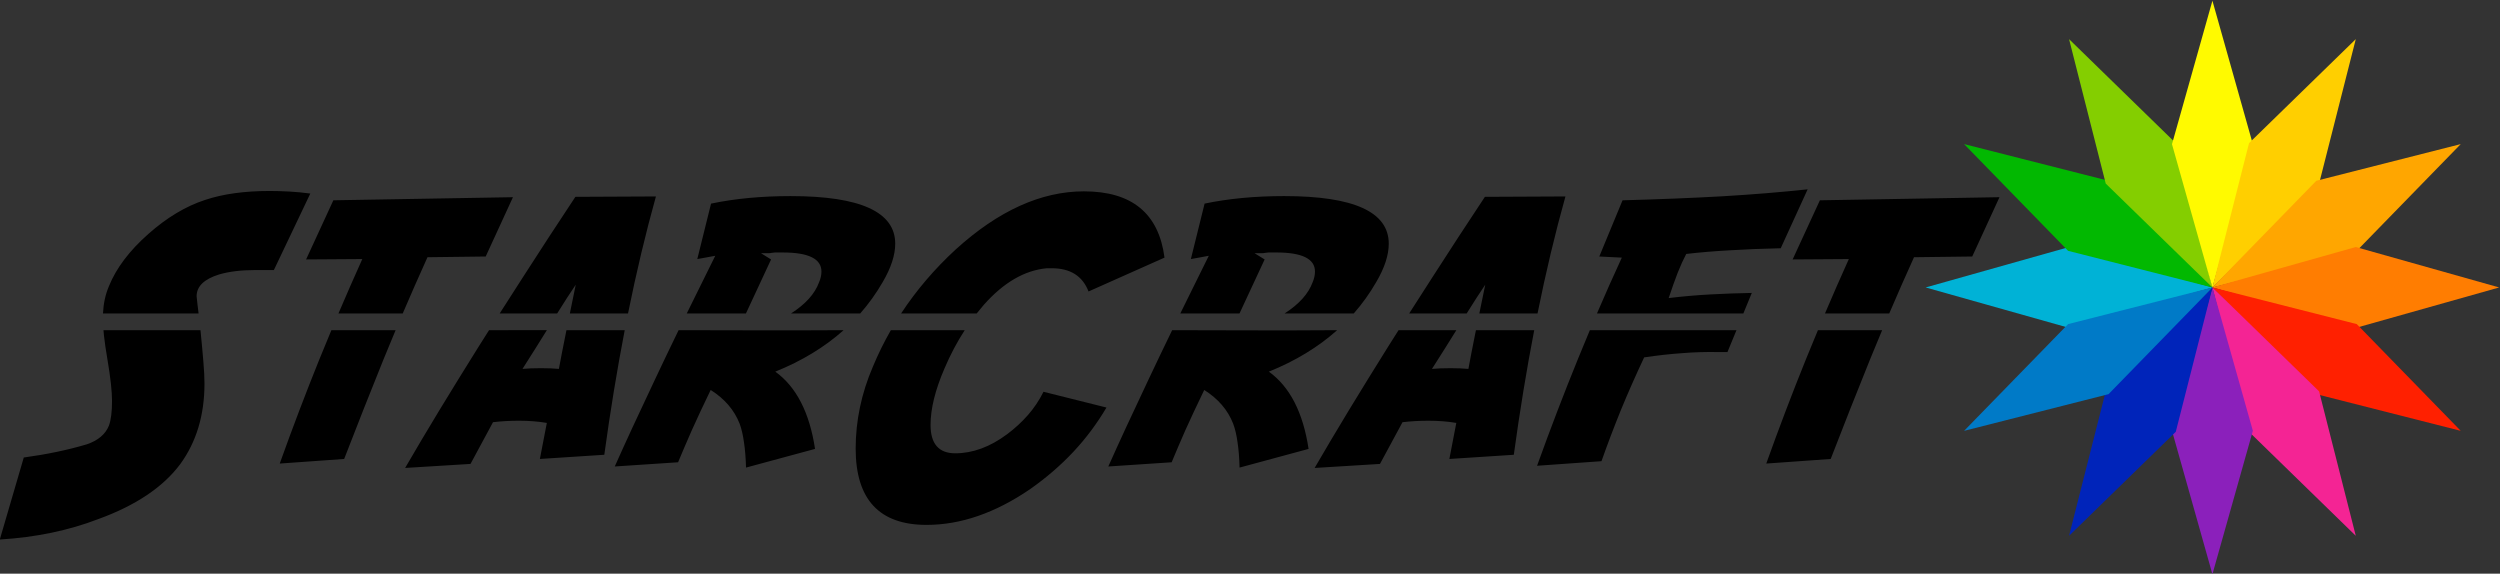
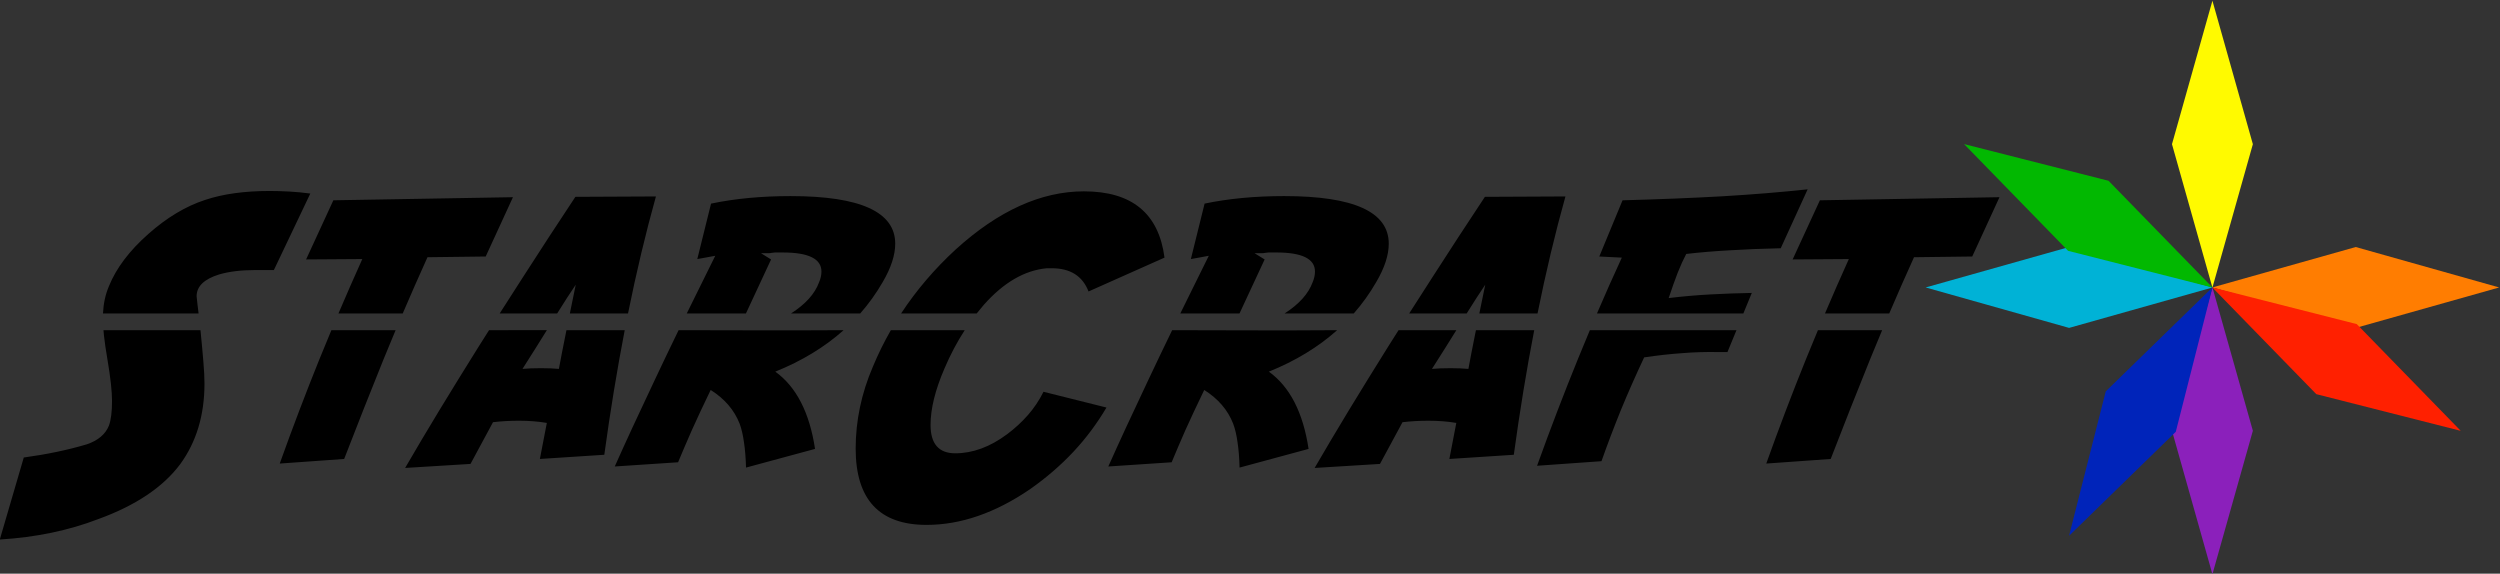
<svg xmlns="http://www.w3.org/2000/svg" viewBox="0 0 503.755 115.59" height="115.59" width="503.755" xml:space="preserve" id="svg4603" version="1.1">
  <rect x="0" y="0" width="503.755" height="115.59" fill="#333333" stroke="none" />
  <defs id="defs4607">
    <clipPath id="clipPath4619" clipPathUnits="userSpaceOnUse">
      <path id="path4617" d="M 0,792 H 612 V 0 H 0 Z" />
    </clipPath>
  </defs>
  <g transform="matrix(1.333,0,0,-1.333,-156,585.333)" id="g4611">
    <g id="g4613">
      <g clip-path="url(#clipPath4619)" id="g4615">
        <g transform="translate(391.836,389.199)" id="g4621">
          <path id="path4623" style="fill:#000000;fill-opacity:1;fill-rule:nonzero;stroke:none" d="m 0,0 c -0.618,-1.477 -1.231,-2.961 -1.833,-4.445 -2.05,-5.072 -4.042,-10.313 -5.979,-15.719 l 9.741,0.695 C 3.867,-14.453 5.851,-9.434 7.878,-4.418 8.476,-2.953 9.085,-1.48 9.707,0 Z m -34.477,0 c -0.602,-1.426 -1.195,-2.863 -1.781,-4.306 -2.106,-5.168 -4.172,-10.561 -6.2,-16.19 l 9.739,0.691 c 0.886,2.512 1.855,5.067 2.907,7.668 1.069,2.602 2.253,5.278 3.542,8.024 1.992,0.297 3.895,0.508 5.703,0.636 1.824,0.149 3.652,0.204 5.477,0.168 h 1.414 L -12.313,0 Z m -28.918,0 c -0.52,-0.816 -1.031,-1.625 -1.535,-2.426 -2.121,-3.394 -4.113,-6.621 -5.977,-9.683 -1.843,-3.043 -3.57,-5.95 -5.176,-8.719 l 9.879,0.609 3.407,6.309 c 0.625,0.074 1.273,0.129 1.937,0.168 0.664,0.035 1.317,0.054 1.965,0.054 1.512,0 2.922,-0.109 4.23,-0.332 l -1.05,-5.449 9.742,0.633 c 0.902,6.598 1.933,12.875 3.086,18.836 h -8.809 c -0.034,-0.181 -0.082,-0.395 -0.117,-0.57 -0.422,-2.102 -0.766,-3.864 -1.023,-5.285 -0.387,0.035 -0.813,0.062 -1.274,0.082 -0.441,0.019 -0.922,0.027 -1.437,0.027 -0.536,0 -1.043,-0.008 -1.524,-0.027 -0.461,-0.02 -0.887,-0.047 -1.273,-0.082 1.383,2.164 2.609,4.117 3.687,5.855 z m -34.223,0 c -1.277,-2.629 -2.461,-5.094 -3.535,-7.379 -2.492,-5.258 -4.531,-9.664 -6.117,-13.226 l 9.574,0.636 c 0.574,1.383 1.254,2.981 2.047,4.788 0.813,1.806 1.774,3.857 2.879,6.142 2.102,-1.328 3.562,-3.024 4.371,-5.09 0.297,-0.793 0.52,-1.746 0.668,-2.851 0.164,-1.09 0.266,-2.352 0.301,-3.793 l 10.433,2.824 c -0.828,5.5 -2.832,9.39 -6.003,11.679 4.015,1.618 7.457,3.711 10.324,6.27 -9.672,-0.078 -16.207,0 -24.942,0 m -42.523,0 c -1.02,-1.777 -1.926,-3.617 -2.719,-5.523 -1.734,-4.04 -2.601,-8.165 -2.601,-12.372 0,-7.691 3.57,-11.539 10.711,-11.539 5.183,0 10.414,1.809 15.691,5.426 2.434,1.715 4.601,3.586 6.504,5.616 1.898,2.029 3.57,4.263 5.008,6.697 l -9.52,2.382 c -0.644,-1.292 -1.43,-2.464 -2.351,-3.515 -0.922,-1.051 -1.977,-2.024 -3.157,-2.906 -2.582,-1.918 -5.191,-2.879 -7.832,-2.879 -2.488,0 -3.734,1.429 -3.734,4.289 0,2.437 0.699,5.277 2.101,8.523 0.883,2.077 1.903,4.012 3.067,5.801 z m -32.086,0 c -1.277,-2.629 -2.461,-5.094 -3.535,-7.379 -2.492,-5.258 -4.531,-9.664 -6.117,-13.226 l 9.574,0.636 c 0.574,1.383 1.254,2.981 2.051,4.788 0.808,1.806 1.769,3.857 2.875,6.142 2.105,-1.328 3.562,-3.024 4.375,-5.09 0.293,-0.793 0.515,-1.746 0.664,-2.851 0.164,-1.09 0.265,-2.352 0.304,-3.793 l 10.434,2.824 c -0.832,5.5 -2.832,9.39 -6.008,11.679 4.02,1.618 7.457,3.711 10.328,6.27 -9.902,-0.066 -16.211,0 -24.945,0 m -28.652,0 c -0.52,-0.816 -1.032,-1.625 -1.536,-2.426 -2.121,-3.394 -4.113,-6.621 -5.976,-9.683 -1.844,-3.043 -3.57,-5.95 -5.176,-8.719 l 9.883,0.609 3.402,6.309 c 0.629,0.074 1.274,0.129 1.938,0.168 0.664,0.035 1.316,0.054 1.965,0.054 1.511,0 2.921,-0.109 4.234,-0.332 l -1.051,-5.449 9.738,0.633 c 0.903,6.598 1.934,12.875 3.086,18.836 h -8.808 c -0.035,-0.181 -0.078,-0.395 -0.113,-0.57 -0.426,-2.102 -0.77,-3.864 -1.028,-5.285 -0.387,0.035 -0.808,0.062 -1.269,0.082 -0.446,0.019 -0.926,0.027 -1.442,0.027 -0.535,0 -1.043,-0.008 -1.523,-0.027 -0.461,-0.02 -0.883,-0.047 -1.27,-0.082 1.379,2.164 2.61,4.117 3.684,5.855 z m -23.832,0 c -0.618,-1.477 -1.231,-2.961 -1.832,-4.445 -2.047,-5.072 -4.04,-10.313 -5.977,-15.719 l 9.738,0.695 c 1.938,5.016 3.922,10.035 5.949,15.051 0.598,1.465 1.208,2.938 1.829,4.418 z m -34.454,0 c 0.02,-0.262 0.047,-0.531 0.075,-0.82 0.113,-1.032 0.289,-2.239 0.527,-3.625 0.238,-1.404 0.414,-2.629 0.527,-3.68 0.11,-1.031 0.164,-1.892 0.164,-2.574 0,-1.641 -0.156,-2.887 -0.468,-3.735 -0.535,-1.312 -1.653,-2.25 -3.352,-2.824 -2.84,-0.847 -6.012,-1.512 -9.519,-1.992 l -3.625,-12.398 c 5.445,0.332 10.418,1.367 14.918,3.101 5.625,2.047 9.742,4.805 12.343,8.274 2.453,3.359 3.68,7.424 3.68,12.203 0,0.886 -0.055,1.992 -0.168,3.32 -0.109,1.34 -0.254,2.926 -0.437,4.75 z M 27.445,20.102 0.296,19.633 -3.825,10.692 4.671,10.75 C 3.438,8.016 2.238,5.276 1.066,2.526 h 9.715 c 1.195,2.802 2.441,5.634 3.742,8.501 l 8.801,0.11 z m -224.711,0 -27.149,-0.469 -4.121,-8.941 8.496,0.058 c -1.234,-2.734 -2.433,-5.474 -3.605,-8.224 h 9.715 c 1.199,2.802 2.445,5.634 3.742,8.501 l 8.801,0.11 z m 159.098,0.113 -12.176,-0.059 c -2.75,-4.148 -5.332,-8.105 -7.75,-11.871 -1.27,-1.969 -2.5,-3.887 -3.696,-5.759 h 8.692 c 1.066,1.712 2.008,3.173 2.808,4.349 -0.324,-1.574 -0.621,-3.004 -0.894,-4.349 h 8.797 c 1.262,6.255 2.668,12.154 4.219,17.689 m -137.485,0 -12.176,-0.059 c -2.75,-4.148 -5.332,-8.105 -7.75,-11.871 -1.269,-1.969 -2.5,-3.887 -3.695,-5.759 h 8.691 c 1.067,1.712 2.008,3.173 2.809,4.349 -0.324,-1.574 -0.617,-3.004 -0.891,-4.349 h 8.793 c 1.266,6.255 2.672,12.154 4.219,17.689 m 94.977,0.055 c -4.41,0 -8.422,-0.379 -12.039,-1.137 L -94.79,10.75 c 0.368,0.074 0.774,0.145 1.219,0.219 0.461,0.094 0.957,0.187 1.492,0.277 -1.539,-3.082 -2.968,-5.984 -4.308,-8.72 h 8.949 l 3.801,8.166 -1.524,0.941 h 1.082 c 0.184,0 0.368,0.019 0.551,0.059 0.188,0.035 0.344,0.054 0.473,0.054 h 1.187 c 3.895,0 5.84,-0.961 5.84,-2.879 0,-0.535 -0.121,-1.078 -0.359,-1.633 -0.633,-1.73 -2.043,-3.3 -4.238,-4.708 h 10.46 c 1.286,1.466 2.422,3.052 3.407,4.763 1.258,2.141 1.883,4.07 1.883,5.785 0,4.797 -5.266,7.196 -15.801,7.196 m -74.61,0 c -4.406,0 -8.422,-0.379 -12.035,-1.137 l -2.078,-8.383 c 0.371,0.074 0.777,0.145 1.219,0.219 0.461,0.094 0.961,0.187 1.496,0.277 -1.539,-3.082 -2.973,-5.984 -4.309,-8.72 h 8.946 l 3.8,8.166 -1.519,0.941 h 1.078 c 0.184,0 0.367,0.019 0.555,0.059 0.183,0.035 0.34,0.054 0.468,0.054 h 1.192 c 3.89,0 5.84,-0.961 5.84,-2.879 0,-0.535 -0.121,-1.078 -0.364,-1.633 -0.628,-1.73 -2.043,-3.3 -4.238,-4.708 h 10.461 c 1.289,1.466 2.426,3.052 3.41,4.763 1.254,2.141 1.883,4.07 1.883,5.785 0,4.797 -5.269,7.196 -15.805,7.196 m 44.336,0.718 c -6.476,0 -12.933,-2.925 -19.375,-8.773 -3.222,-2.965 -5.976,-6.195 -8.269,-9.689 h 11.426 c 0.351,0.447 0.71,0.88 1.078,1.306 2.992,3.375 6.164,5.219 9.523,5.531 h 0.746 c 2.805,0 4.656,-1.168 5.563,-3.511 l 11.484,5.117 c -0.867,6.68 -4.926,10.019 -12.176,10.019 m -123.121,0.055 c -3.801,0 -7.047,-0.453 -9.742,-1.355 -2.934,-0.961 -5.793,-2.676 -8.578,-5.149 -2.859,-2.527 -4.844,-5.156 -5.949,-7.888 -0.532,-1.25 -0.828,-2.625 -0.899,-4.125 h 14.453 c -0.058,0.513 -0.113,0.957 -0.16,1.306 -0.094,0.828 -0.14,1.262 -0.14,1.297 0,1.496 1.136,2.594 3.406,3.297 1.512,0.441 3.328,0.664 5.449,0.664 h 2.824 l 5.508,11.566 c -1.109,0.149 -2.18,0.25 -3.211,0.305 -1.035,0.055 -2.019,0.082 -2.961,0.082 m 232.516,0.25 c -3.969,-0.426 -8.258,-0.777 -12.871,-1.051 -4.594,-0.258 -9.629,-0.461 -15.11,-0.609 l -3.515,-8.496 3.406,-0.168 C -30.93,8.184 -32.184,5.371 -33.403,2.526 h 22.129 l 1.277,3.103 c -2.066,-0.035 -4.144,-0.109 -6.226,-0.223 -2.067,-0.109 -4.18,-0.293 -6.339,-0.551 0.479,1.438 0.933,2.712 1.358,3.817 0.442,1.109 0.875,2.059 1.297,2.852 2.067,0.242 4.282,0.425 6.645,0.554 2.379,0.145 4.926,0.25 7.637,0.305 z" />
        </g>
        <g transform="translate(408.121,395.656)" id="g4625">
          <path id="path4627" style="fill:#00b2d6;fill-opacity:1;fill-rule:nonzero;stroke:none" d="M 0,0 21.683,6.113 43.367,0 21.683,-6.113 Z" />
        </g>
        <g transform="translate(413.929,417.328)" id="g4629">
          <path id="path4631" style="fill:#02b801;fill-opacity:1;fill-rule:nonzero;stroke:none" d="m 0,0 21.836,-5.547 15.72,-16.138 -21.832,5.548 z" />
        </g>
        <g transform="translate(429.796,433.195)" id="g4633">
-           <path id="path4635" style="fill:#84ce00;fill-opacity:1;fill-rule:nonzero;stroke:none" d="M 0,0 16.133,-15.722 21.684,-37.559 5.547,-21.836 Z" />
-         </g>
+           </g>
        <g transform="translate(451.468,439)" id="g4637">
          <path id="path4639" style="fill:#fffa00;fill-opacity:1;fill-rule:nonzero;stroke:none" d="M 0,0 6.114,-21.684 0,-43.367 -6.113,-21.684 Z" />
        </g>
        <g transform="translate(473.14,433.195)" id="g4641">
-           <path id="path4643" style="fill:#ffcf00;fill-opacity:1;fill-rule:nonzero;stroke:none" d="m 0,0 -5.547,-21.836 -16.136,-15.723 5.546,21.837 z" />
-         </g>
+           </g>
        <g transform="translate(489.007,417.328)" id="g4645">
-           <path id="path4647" style="fill:#ffa600;fill-opacity:1;fill-rule:nonzero;stroke:none" d="m 0,0 -15.722,-16.137 -21.836,-5.548 15.722,16.138 z" />
-         </g>
+           </g>
        <g transform="translate(494.816,395.656)" id="g4649">
          <path id="path4651" style="fill:#ff7d01;fill-opacity:1;fill-rule:nonzero;stroke:none" d="M 0,0 -21.685,-6.113 -43.367,0 -21.685,6.113 Z" />
        </g>
        <g transform="translate(489.007,373.981)" id="g4653">
          <path id="path4655" style="fill:#ff2000;fill-opacity:1;fill-rule:nonzero;stroke:none" d="m 0,0 -21.836,5.547 -15.722,16.137 21.836,-5.547 z" />
        </g>
        <g transform="translate(473.14,358.113)" id="g4657">
-           <path id="path4659" style="fill:#f42494;fill-opacity:1;fill-rule:nonzero;stroke:none" d="M 0,0 -16.137,15.723 -21.683,37.559 -5.547,21.836 Z" />
-         </g>
+           </g>
        <g transform="translate(451.468,352.308)" id="g4661">
          <path id="path4663" style="fill:#8b20bb;fill-opacity:1;fill-rule:nonzero;stroke:none" d="M 0,0 -6.113,21.685 0,43.368 6.114,21.685 Z" />
        </g>
        <g transform="translate(429.796,358.113)" id="g4665">
          <path id="path4667" style="fill:#0024ba;fill-opacity:1;fill-rule:nonzero;stroke:none" d="M 0,0 5.547,21.836 21.684,37.559 16.133,15.723 Z" />
        </g>
        <g transform="translate(413.929,373.981)" id="g4669">
-           <path id="path4671" style="fill:#007ac7;fill-opacity:1;fill-rule:nonzero;stroke:none" d="M 0,0 15.724,16.137 37.556,21.684 21.836,5.547 Z" />
-         </g>
+           </g>
      </g>
    </g>
  </g>
</svg>